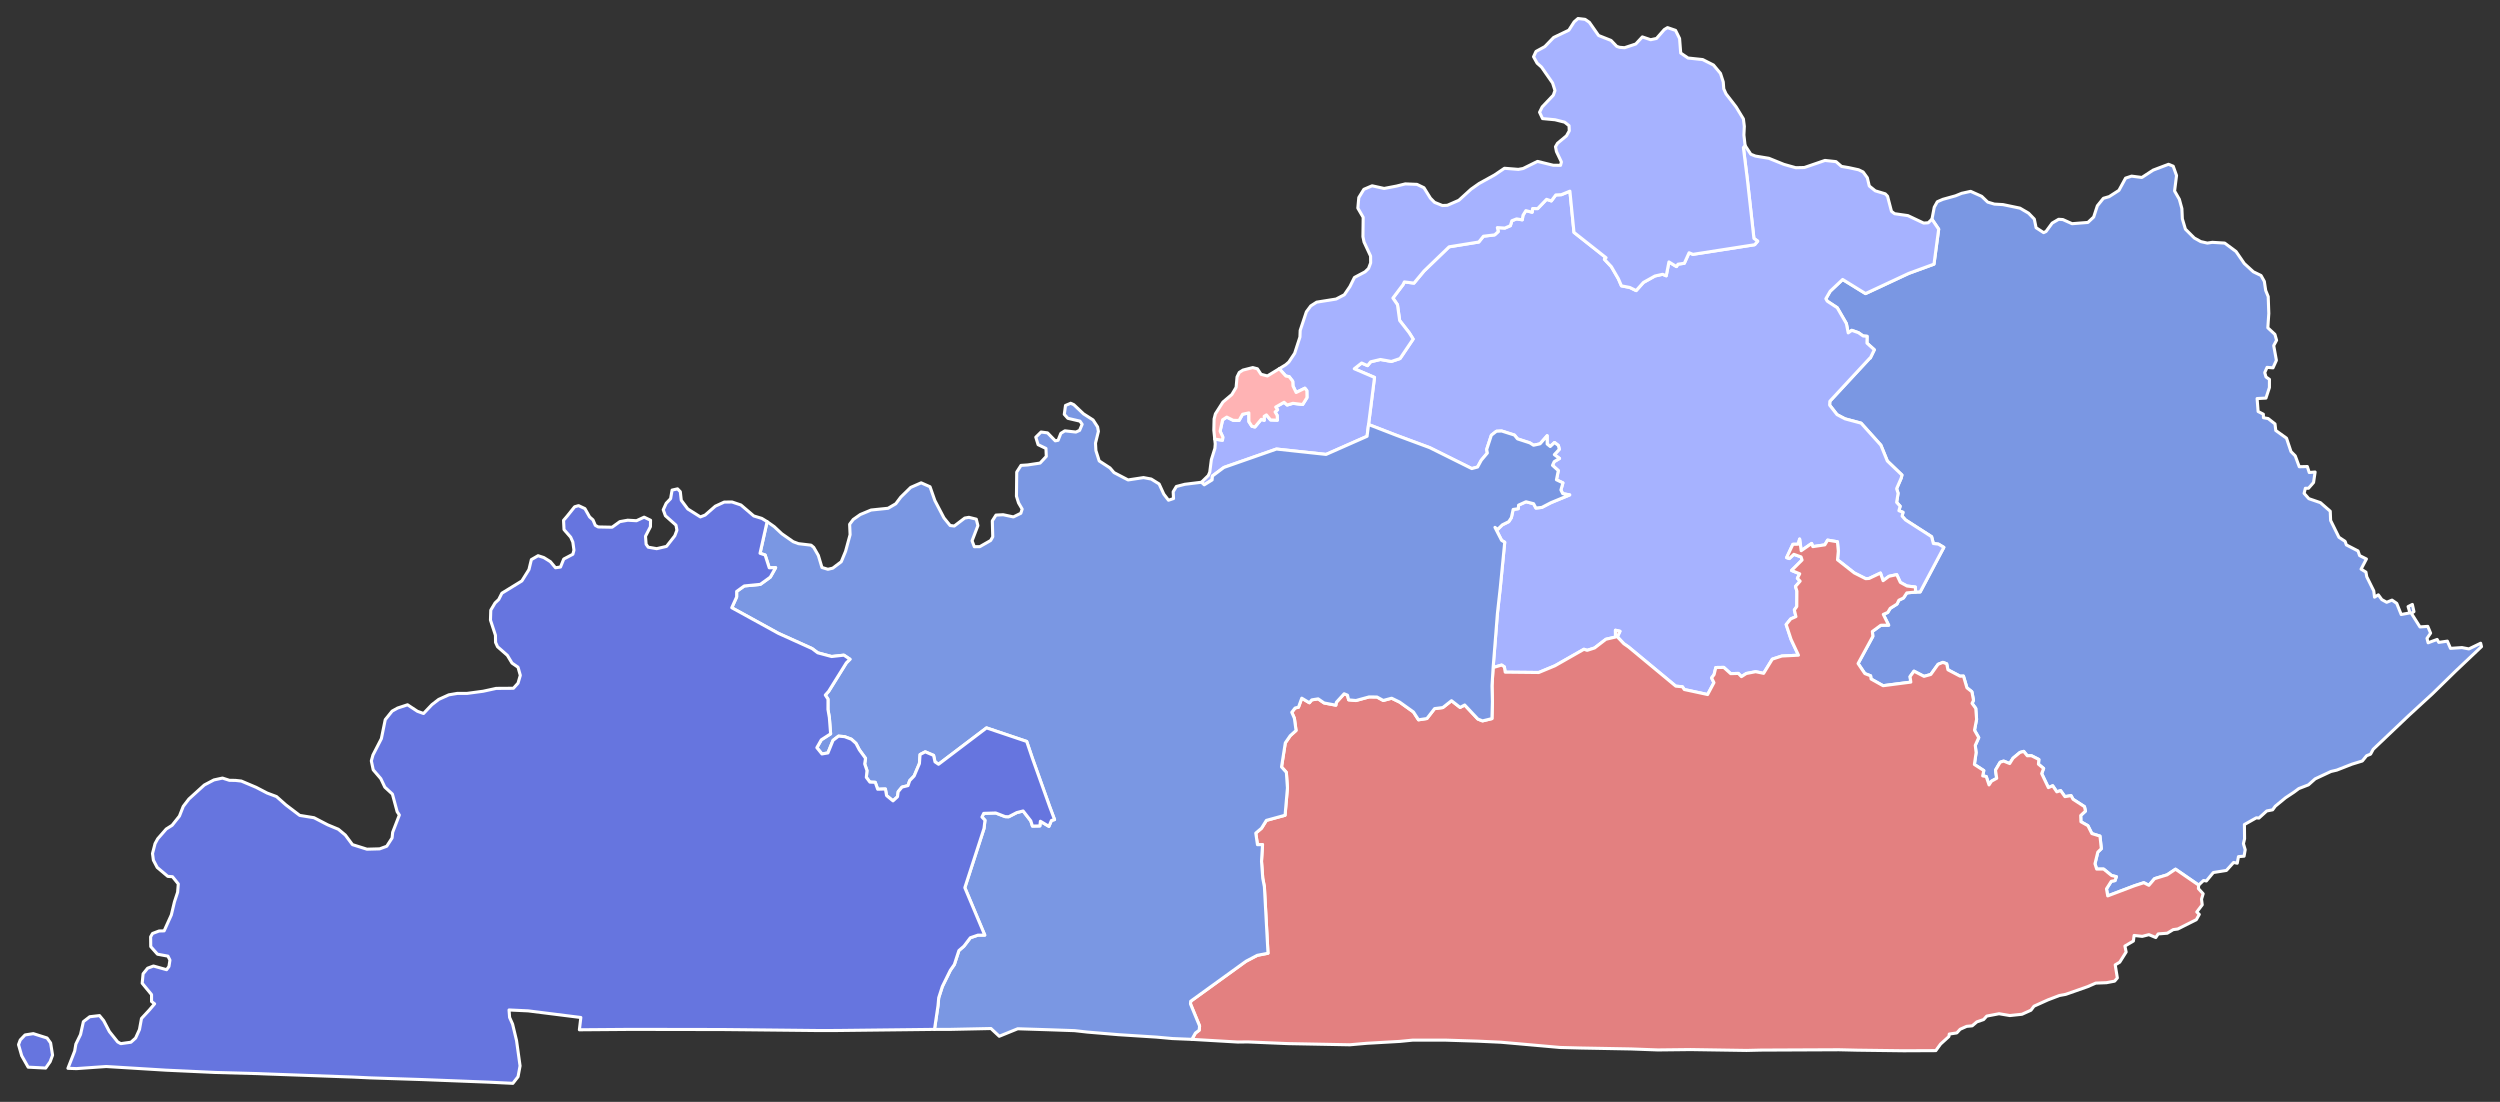
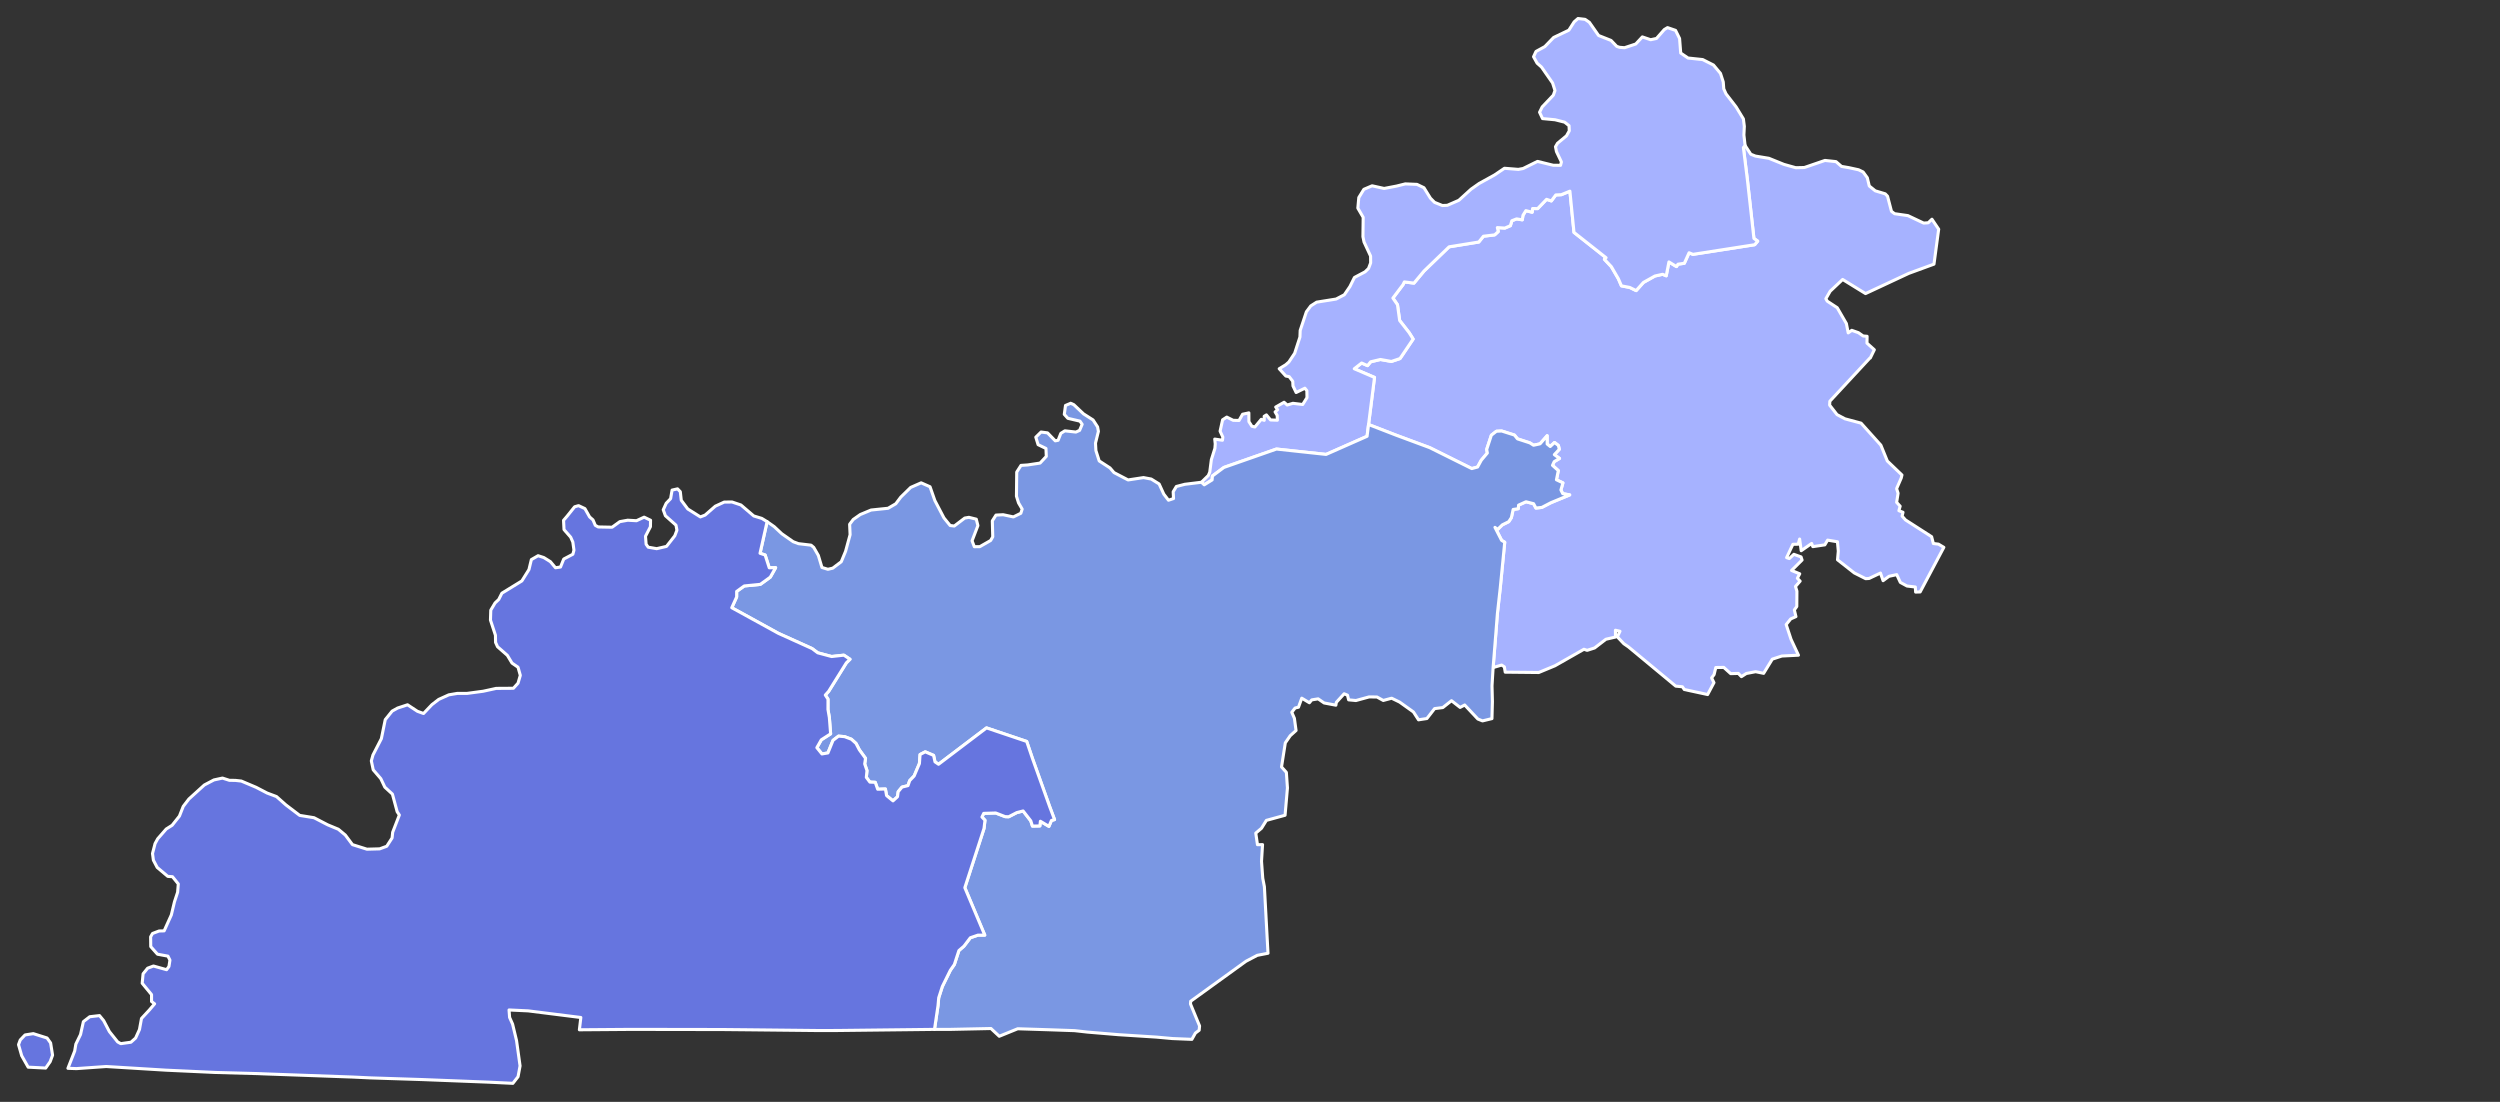
<svg xmlns="http://www.w3.org/2000/svg" xmlns:ns1="http://sodipodi.sourceforge.net/DTD/sodipodi-0.dtd" xmlns:ns2="http://www.inkscape.org/namespaces/inkscape" version="1.2" width="810" height="357" viewBox="0 0 810 357" stroke-linecap="round" stroke-linejoin="round" id="svg36429" ns1:docname="1971_districts.svg" ns2:version="1.2 (dc2aedaf03, 2022-05-15)" xml:space="preserve">
  <rect x="0" y="0" width="810" height="357" fill="#333333" stroke="none" />
  <defs id="defs36433" />
  <ns1:namedview id="namedview36431" pagecolor="#505050" bordercolor="#eeeeee" borderopacity="1" ns2:showpageshadow="0" ns2:pageopacity="0" ns2:pagecheckerboard="0" ns2:deskcolor="#505050" showgrid="false" ns2:zoom="2.8284271" ns2:cx="447.42182" ns2:cy="150.9673" ns2:window-width="2256" ns2:window-height="1398" ns2:window-x="-11" ns2:window-y="-11" ns2:window-maximized="1" ns2:current-layer="Kentucky" />
  <g id="Kentucky" transform="translate(5,5)" stroke="#ffffff" stroke-width="1">
-     <path id="Knott" style="fill:#7a97e3;fill-opacity:1" d="M 697.59 48.23 L 692.619 50.119 L 688.971 52.5 L 685.631 52.07 L 683.689 52.711 L 681.529 56.68 L 678.391 58.699 L 676.5 59.25 L 674.539 61.68 L 673.35 65.32 L 671.48 67.07 L 666.35 67.48 L 663.369 66.141 L 662 66.051 L 659.91 67.279 L 657.91 70 L 657.131 70.369 L 654.689 68.779 L 654.119 65.99 L 652.25 64.061 L 649.471 62.439 L 643.949 61.289 L 641.189 61.131 L 639.01 60.48 L 637.07 58.609 L 633.49 57 L 630.6 57.631 L 628.58 58.449 L 624.5 59.58 L 622.689 60.359 L 621.699 62.131 L 620.949 66.029 L 623.131 69.26 L 621.609 80.58 L 613.449 83.57 L 599.43 90.119 L 592.02 85.551 L 587.98 89.359 L 586.58 91.789 L 587.029 92.58 L 590.26 94.699 L 593.221 99.82 L 593.82 102.85 L 594.971 102.029 L 597.131 102.789 L 598.66 103.859 L 599.939 103.961 L 599.9 106.18 L 602.279 108.32 L 600.98 110.99 L 600.82 111.039 L 587.869 125 L 587.801 126.26 L 590.199 129.34 L 592.77 130.699 L 597.99 132.1 L 604.4 139.23 L 606.49 144.359 L 611.23 148.9 L 610.99 149.9 L 609.5 153.33 L 609.98 154.811 L 609.51 157.76 L 610.65 159.01 L 610.24 160.461 L 611.57 160.98 L 611.289 162.23 L 612.391 163.461 L 620.84 168.891 L 621.41 171.1 L 623.061 171.301 L 624.801 172.34 L 617.131 186.789 L 615.66 186.83 L 612.801 187.1 L 611.721 188.75 L 610.221 189.471 L 609.631 190.711 L 607.42 192.109 L 606.631 193.43 L 605.189 194.061 L 606.93 197.561 L 604.391 197.58 L 601.641 199.6 L 601.801 201.18 L 597.02 209.98 L 599.211 213.24 L 601.08 213.961 L 601.23 215 L 605.119 217.17 L 614.109 216 L 613.859 214.221 L 615.131 212.461 L 618.381 214.141 L 620.58 213.529 L 622.939 210.23 L 624.5 209.609 L 625.73 210.08 L 626.131 212.01 L 630.08 214.09 L 631.16 214.051 L 632.279 217.85 L 633.891 219.119 L 634.42 221.92 L 633.939 222.881 L 635.15 224.529 L 635.41 228.051 L 634.74 231.59 L 636.109 233.99 L 634.98 236.49 L 635.26 238.83 L 634.699 242.689 L 637.75 244.66 L 637.391 246.391 L 638.539 246.59 L 639.449 249.311 L 640.23 248.109 L 641.93 247.17 L 641.539 244.529 L 643.051 241.961 L 644.17 241.59 L 646.141 242.381 L 647.211 240.66 L 649.471 238.789 L 650.689 238.449 L 651.83 239.869 L 653.18 239.85 L 655.59 241.07 L 655.449 242.58 L 657.131 243.98 L 656.5 245.641 L 658.67 250.18 L 660.07 249.59 L 661.4 251.551 L 662.641 251.17 L 664.039 253.109 L 666.029 252.789 L 666.66 253.961 L 670.369 256.359 L 670.689 257.789 L 669.15 259.221 L 669.221 261.25 L 671.48 262.52 L 672.76 265.08 L 675.391 265.891 L 675.83 269.971 L 674.689 271.08 L 673.77 274.859 L 674.32 276.58 L 676.561 276.57 L 679.15 278.67 L 680.699 279.039 L 680.279 280.311 L 679.061 280.529 L 677.5 282.99 L 677.9 285.27 L 686.58 281.98 L 689.6 281 L 691.24 281.84 L 693.07 279.689 L 697.131 278.449 L 699.869 276.619 L 707.359 281.77 L 708.939 280.279 L 709.859 280.43 L 712.119 277.699 L 716.359 277.02 L 718.689 274.439 L 719.869 274.68 L 720.26 272.551 L 722.08 272.4 L 722.439 270.311 L 721.869 268.35 L 722.24 266.76 L 722.189 262.15 L 726.051 259.971 L 726.881 260.061 L 729.43 257.75 L 731.33 257.381 L 732.189 256.211 L 735.5 253.49 L 738.27 251.65 L 739.811 250.5 L 742.939 249.289 L 745.1 247.359 L 750.221 244.961 L 752.109 244.52 L 757.039 242.59 L 760.391 241.561 L 761.789 239.85 L 763.061 239.35 L 763.91 237.779 L 775.449 226.82 L 783.221 219.68 L 790.66 212.4 L 799 204.51 L 798.73 203.41 L 794.92 205.25 L 792.67 204.82 L 788.961 205.07 L 787.949 202.73 L 785.17 203.131 L 784.631 202.18 L 781.711 203.26 L 781.35 201.83 L 782.51 200.131 L 781.6 197.949 L 779.061 198.119 L 776.289 193.721 L 777.119 193.17 L 776.6 190.84 L 775.221 191.539 L 775.83 193.57 L 772.99 194.1 L 771.539 190.49 L 770.01 189.439 L 768.289 190.141 L 766.711 189.27 L 765.58 187.73 L 764.35 188.48 L 764.09 186.43 L 761.83 181.869 L 761.561 180.369 L 759.99 179.391 L 761.721 176.109 L 759.52 175.01 L 759 173.51 L 755.221 171.551 L 754.82 170.4 L 752.811 169.07 L 750.119 163.619 L 750 160.641 L 746.811 157.859 L 743.061 156.57 L 741.529 154.85 L 741.939 153.199 L 742.961 153.189 L 744.59 151.33 L 745.09 147.939 L 743.189 148.09 L 742.57 146.16 L 739.961 146.221 L 738.66 142.699 L 737.279 141.311 L 735.83 136.971 L 732.35 134.48 L 732.1 132.35 L 729.881 130.609 L 728.359 130.34 L 728.32 129.199 L 726.631 128.33 L 726.301 124.131 L 729.17 123.98 L 730.289 120.57 L 730.301 117.92 L 729.18 117.141 L 728.77 115.721 L 729.529 114.029 L 731.449 114.18 L 732.551 111.75 L 731.68 106.98 L 732.609 105.25 L 732.07 103.33 L 729.779 101.211 L 730.09 96.561 L 729.9 91.109 L 729.08 89.09 L 728.641 86.17 L 727.58 84.27 L 725.08 83.061 L 722.131 80.359 L 719.48 76.49 L 715.801 73.76 L 711.789 73.52 L 710.18 73.76 L 708.039 73.279 L 705.939 72.1 L 703.07 69.24 L 702.08 65.9 L 701.93 62.59 L 701.109 59.57 L 699.561 56.881 L 700.199 51.869 L 699.119 48.85 L 697.59 48.23 z " ns2:label="7" />
    <path id="Bourbon" style="fill:#a6b2ff;fill-opacity:1" d="M 560.41 42.15 L 559.859 42.83 L 561.141 53.131 L 563.27 72.25 L 564.49 73.131 L 563.52 74.289 L 543.51 77.41 L 542.26 76.9 L 540.721 80.301 L 538.66 80.6 L 538.18 81.369 L 535.73 79.869 L 534.859 84.359 L 533.689 83.869 L 531.189 84.43 L 527.471 86.51 L 525.119 89.15 L 523.029 88.131 L 520.35 87.619 L 519.35 85.311 L 517.08 81.4 L 514.83 79.01 L 515.359 78.5 L 504.971 70.289 L 503.65 56.939 L 500.859 58.08 L 499.07 58.16 L 497.631 60.1 L 496.09 59.58 L 493.199 62.59 L 491.561 62.561 L 491.42 63.76 L 489.381 63.25 L 488.449 64.74 L 488.221 66.221 L 486.381 65.92 L 484.84 66.52 L 484.369 68.119 L 482.57 68.9 L 480.141 68.74 L 480.439 70.02 L 479.279 71.1 L 475.631 71.539 L 474.131 73.41 L 464.51 74.971 L 456.391 82.801 L 453.119 86.73 L 450.01 86.34 L 449.58 87.23 L 446.301 91.58 L 447.779 93.73 L 448.49 98.85 L 451.561 102.789 L 452.859 104.859 L 448.609 111.17 L 445.801 112.109 L 442.26 111.471 L 439.1 112.221 L 438.08 113.461 L 436.17 112.619 L 433.789 114.48 L 440.34 117.289 L 438.41 132.539 L 447.26 135.971 L 458.25 140.051 L 471.859 146.82 L 473.74 146.311 L 474.939 144.109 L 476.9 141.779 L 476.689 140.619 L 478.199 136.01 L 479.84 134.721 L 481.529 134.641 L 485.68 135.961 L 486.66 137.189 L 490.689 138.5 L 491.869 139.26 L 493.98 138.801 L 496.279 136.17 L 496.279 138.859 L 497.27 139.67 L 498.66 138.369 L 499.92 139.33 L 500.211 140.59 L 498.609 142.301 L 500.289 143.539 L 498.561 144.57 L 498.01 145.77 L 499.891 147.471 L 499.289 150.449 L 501.381 151.449 L 500.74 153.76 L 501.32 154.939 L 503.58 155.35 L 497.52 157.859 L 494.551 159.4 L 492.641 159.609 L 491.881 158.199 L 489.42 157.57 L 487.02 158.66 L 486.91 159.82 L 485.26 160.061 L 484.68 162.73 L 483.83 164.02 L 481.76 165.051 L 480.23 166.529 L 479.369 165.869 L 481.529 170.09 L 482.529 170.68 L 481.061 185.67 L 480.16 193.76 L 479.67 200 L 478.77 211.289 L 481.529 210.48 L 482.41 211.061 L 482.689 212.779 L 493.551 212.891 L 498.811 210.711 L 508.199 205.359 L 509.23 205.711 L 511.65 204.939 L 515.311 202.119 L 518.42 201.4 L 518.4 199.199 L 519.869 199.529 L 519.02 201.33 L 521.119 203.561 L 522.609 204.59 L 537.949 217.311 L 540.1 217.51 L 540.711 218.4 L 548.27 220.029 L 550.32 216.18 L 549.561 214.631 L 550.359 213.58 L 550.92 211.279 L 553.5 211.24 L 555.74 213.26 L 558.221 213.189 L 559.221 214.23 L 560.811 213.211 L 563.83 212.631 L 566.42 213.16 L 569.23 208.561 L 572.32 207.551 L 577.699 207.279 L 575.301 202.15 L 573.721 197.359 L 575.189 195.529 L 576.881 194.779 L 576.369 192.609 L 577.16 191.51 L 577.199 186.539 L 576.74 185.02 L 578.24 183.289 L 577.35 182.359 L 578.109 180.91 L 575.471 179.83 L 578.869 176.449 L 578.539 175.439 L 576.211 174.6 L 574.74 175.971 L 573.869 175.67 L 575.891 171.359 L 577.609 171.32 L 578.08 169.65 L 578.59 173.43 L 581.971 171.08 L 582.359 172.109 L 586.25 171.529 L 587.15 170 L 590.33 170.529 L 590.609 173.561 L 590.359 176.369 L 595.801 180.641 L 599.471 182.49 L 600.58 182.42 L 604.27 180.67 L 605.119 183.141 L 607.039 181.721 L 609.539 181.18 L 610.711 183.699 L 612.869 184.869 L 615.561 185.189 L 615.66 186.83 L 617.131 186.789 L 624.801 172.34 L 623.061 171.301 L 621.41 171.1 L 620.84 168.891 L 612.391 163.461 L 611.289 162.23 L 611.57 160.98 L 610.24 160.461 L 610.65 159.01 L 609.51 157.76 L 609.98 154.811 L 609.5 153.33 L 610.99 149.9 L 611.23 148.9 L 606.49 144.359 L 604.4 139.23 L 597.99 132.1 L 592.77 130.699 L 590.199 129.34 L 587.801 126.26 L 587.869 125 L 600.82 111.039 L 600.98 110.99 L 602.279 108.32 L 599.9 106.18 L 599.939 103.961 L 598.66 103.859 L 597.131 102.789 L 594.971 102.029 L 593.82 102.85 L 593.221 99.82 L 590.26 94.699 L 587.029 92.58 L 586.58 91.789 L 587.98 89.359 L 592.02 85.551 L 599.43 90.119 L 613.449 83.57 L 621.609 80.58 L 623.131 69.26 L 620.949 66.029 L 619.74 67.18 L 618.27 67.279 L 613.15 64.859 L 608.85 64.24 L 607.84 63.471 L 606.561 58.58 L 605.82 57.801 L 602.59 56.83 L 600.641 55.25 L 600.01 52.59 L 598.65 50.721 L 597.189 50.01 L 594.02 49.32 L 591.65 48.92 L 589.869 47.369 L 586.289 46.98 L 579.6 49.279 L 576.83 49.34 L 572.98 48.26 L 568.119 46.289 L 563.76 45.57 L 562.26 44.971 L 560.41 42.15 z " ns2:label="6" />
-     <path id="Bell" style="fill:#e38080;fill-opacity:1" d="M 578.08 169.65 L 577.609 171.32 L 575.891 171.359 L 573.869 175.67 L 574.74 175.971 L 576.211 174.6 L 578.539 175.439 L 578.869 176.449 L 575.471 179.83 L 578.109 180.91 L 577.35 182.359 L 578.24 183.289 L 576.74 185.02 L 577.199 186.539 L 577.16 191.51 L 576.369 192.609 L 576.881 194.779 L 575.189 195.529 L 573.721 197.359 L 575.301 202.15 L 577.699 207.279 L 572.32 207.551 L 569.23 208.561 L 566.42 213.16 L 563.83 212.631 L 560.811 213.211 L 559.221 214.23 L 558.221 213.189 L 555.74 213.26 L 553.5 211.24 L 550.92 211.279 L 550.359 213.58 L 549.561 214.631 L 550.32 216.18 L 548.27 220.029 L 540.711 218.4 L 540.1 217.51 L 537.949 217.311 L 522.609 204.59 L 521.119 203.561 L 519.02 201.33 L 519.869 199.529 L 518.4 199.199 L 518.42 201.4 L 515.311 202.119 L 511.65 204.939 L 509.23 205.711 L 508.199 205.359 L 498.811 210.711 L 493.551 212.891 L 482.689 212.779 L 482.41 211.061 L 481.529 210.48 L 478.77 211.289 L 478.41 217.211 L 478.539 222.33 L 478.391 227.83 L 475.34 228.57 L 473.82 227.961 L 469.561 223.42 L 468.07 224.199 L 465.289 222.029 L 462.471 224.25 L 459.811 224.59 L 457.32 227.801 L 454.6 228.221 L 452.949 225.67 L 448.471 222.471 L 445.891 221.221 L 443.18 221.949 L 441.141 220.83 L 438.59 220.801 L 434.32 221.971 L 431.961 221.75 L 431.58 220.23 L 430.5 219.789 L 427.98 222.551 L 427.82 223.48 L 424.01 222.76 L 422.08 221.43 L 420.01 221.76 L 419.24 222.689 L 416.77 221.211 L 415.711 224.141 L 414.609 224.391 L 413.539 225.789 L 414.381 227.73 L 414.92 231.68 L 413.039 233.369 L 411.439 235.689 L 410.211 243.49 L 411.779 245.24 L 412.131 250.279 L 411.359 259.141 L 405.311 260.801 L 403.721 263.359 L 401.869 264.93 L 402.42 268.68 L 404.061 268.66 L 403.73 274.07 L 404.131 279.551 L 404.66 282.289 L 405.83 303.85 L 402.35 304.529 L 398.699 306.449 L 380.779 319.4 L 380.721 320.289 L 383.66 327.41 L 383.529 328.801 L 382.311 329.711 L 381.17 331.75 L 396.029 332.619 L 399.27 332.58 L 412.32 333.131 L 432.33 333.51 L 437.811 333.029 L 448.6 332.41 L 452.631 332.01 L 463.25 332 L 473.73 332.33 L 481.279 332.68 L 486.539 333.141 L 500.461 334.381 L 507.289 334.561 L 523.51 334.859 L 532.15 335.18 L 542.74 335.061 L 560.881 335.34 L 565.52 335.23 L 590.801 335.119 L 596.84 335.26 L 611.811 335.449 L 622.199 335.4 L 623.75 333.27 L 626.449 330.83 L 626.561 330.039 L 629.01 329.66 L 630.09 328.48 L 632.199 327.539 L 633.99 327.369 L 635.51 326.08 L 637.689 325.34 L 638.711 324.211 L 642.699 323.449 L 646.189 324.039 L 650.119 323.619 L 653.029 322.311 L 654.02 321 L 658.539 318.961 L 662.26 317.539 L 664.289 317.17 L 671.381 314.68 L 674.02 313.529 L 677.51 313.391 L 680.141 312.891 L 681.02 311.85 L 680.33 307.619 L 681.789 306.75 L 683.869 303.449 L 683.471 301.52 L 686.221 299.891 L 686.449 298.09 L 689.09 298.381 L 691.25 297.83 L 693.471 298.76 L 694.25 297.59 L 697.199 297.359 L 699.119 296.199 L 700.6 296 L 706.619 292.961 L 707.561 291.27 L 706.76 290.48 L 708.52 288.16 L 708.289 286.32 L 708.82 284.58 L 707.289 282.91 L 707.359 281.77 L 699.869 276.619 L 697.131 278.449 L 693.07 279.689 L 691.24 281.84 L 689.6 281 L 686.58 281.98 L 677.9 285.27 L 677.5 282.99 L 679.061 280.529 L 680.279 280.311 L 680.699 279.039 L 679.15 278.67 L 676.561 276.57 L 674.32 276.58 L 673.77 274.859 L 674.689 271.08 L 675.83 269.971 L 675.391 265.891 L 672.76 265.08 L 671.48 262.52 L 669.221 261.25 L 669.15 259.221 L 670.689 257.789 L 670.369 256.359 L 666.66 253.961 L 666.029 252.789 L 664.039 253.109 L 662.641 251.17 L 661.4 251.551 L 660.07 249.59 L 658.67 250.18 L 656.5 245.641 L 657.131 243.98 L 655.449 242.58 L 655.59 241.07 L 653.18 239.85 L 651.83 239.869 L 650.689 238.449 L 649.471 238.789 L 647.211 240.66 L 646.141 242.381 L 644.17 241.59 L 643.051 241.961 L 641.539 244.529 L 641.93 247.17 L 640.23 248.109 L 639.449 249.311 L 638.539 246.59 L 637.391 246.391 L 637.75 244.66 L 634.699 242.689 L 635.26 238.83 L 634.98 236.49 L 636.109 233.99 L 634.74 231.59 L 635.41 228.051 L 635.15 224.529 L 633.939 222.881 L 634.42 221.92 L 633.891 219.119 L 632.279 217.85 L 631.16 214.051 L 630.08 214.09 L 626.131 212.01 L 625.73 210.08 L 624.5 209.609 L 622.939 210.23 L 620.58 213.529 L 618.381 214.141 L 615.131 212.461 L 613.859 214.221 L 614.109 216 L 605.119 217.17 L 601.23 215 L 601.08 213.961 L 599.211 213.24 L 597.02 209.98 L 601.801 201.18 L 601.641 199.6 L 604.391 197.58 L 606.93 197.561 L 605.189 194.061 L 606.631 193.43 L 607.42 192.109 L 609.631 190.711 L 610.221 189.471 L 611.721 188.75 L 612.801 187.1 L 615.66 186.83 L 615.561 185.189 L 612.869 184.869 L 610.711 183.699 L 609.539 181.18 L 607.039 181.721 L 605.119 183.141 L 604.27 180.67 L 600.58 182.42 L 599.471 182.49 L 595.801 180.641 L 590.359 176.369 L 590.609 173.561 L 590.33 170.529 L 587.15 170 L 586.25 171.529 L 582.359 172.109 L 581.971 171.08 L 578.59 173.43 L 578.08 169.65 z " ns2:label="5" />
    <path id="Campbell" style="fill:#a6b2ff;fill-opacity:1" d="M 506.27 1 L 505.029 2.08 L 503.301 4.779 L 498.381 7.141 L 495.52 10.1 L 492.66 11.67 L 491.869 13.391 L 493.02 15.461 L 494.439 16.721 L 498.039 21.891 L 498.811 24.33 L 498.279 25.84 L 494.67 29.641 L 493.82 31.369 L 494.779 33.42 L 498.84 33.801 L 501.939 34.58 L 503.369 35.721 L 503.449 37.391 L 502.539 39.01 L 499.641 41.41 L 498.98 42.539 L 499.289 44.109 L 500.9 47.48 L 500.609 48.57 L 498.23 48.539 L 493.15 47.289 L 488.48 49.6 L 486.949 49.881 L 482.439 49.52 L 479.221 51.699 L 474.27 54.43 L 471.631 56.289 L 467.66 59.9 L 463.939 61.52 L 462.34 61.59 L 459.801 60.57 L 458.461 59.211 L 456.359 55.82 L 454.1 54.74 L 450.32 54.58 L 447.48 55.289 L 443.461 56.061 L 439.561 55.199 L 436.891 56.34 L 435.25 59.01 L 434.939 62.439 L 436.67 65.42 L 436.59 71.689 L 436.949 73.41 L 439.07 77.971 L 439.09 80.18 L 438.4 81.99 L 437.289 83.07 L 433.84 84.9 L 432.369 87.85 L 430.561 90.5 L 427.9 91.891 L 421.59 92.9 L 419.689 94.119 L 418.27 96.02 L 416.26 102.07 L 416.18 104.199 L 414.471 109.461 L 412.59 112.289 L 411.561 113.189 L 409.465 114.471 L 411.617 116.846 L 412.688 117.031 L 413.85 118.549 L 413.926 120.045 L 414.947 122.174 L 417.779 120.781 L 418.422 121.568 L 418.465 123.824 L 417.068 126.059 L 413.92 125.672 L 412.047 126.225 L 411.043 125.334 L 408.33 126.883 L 408.934 127.766 L 408.133 128.467 L 408.814 129.613 L 408.863 131.146 L 406.654 131.061 L 405.32 129.436 L 404.596 129.877 L 404.611 131.188 L 403.648 130.863 L 401.586 133.342 L 400.615 133.115 L 399.643 131.604 L 399.629 128.773 L 397.6 129.211 L 396.447 131.232 L 394.553 131.18 L 392.475 130.141 L 391.123 131.016 L 390.307 134.703 L 391.199 136.629 L 391.068 137.639 L 388.578 137.266 L 388.74 138.84 L 388.631 140.26 L 387.48 143.93 L 386.961 147.949 L 386.5 149.061 L 384.27 151.25 L 385.18 152.08 L 387.721 150.5 L 387.83 149.221 L 391.551 146.449 L 408.57 140.49 L 424.65 142.23 L 437.93 136.359 L 438.41 132.539 L 440.34 117.289 L 433.789 114.48 L 436.17 112.619 L 438.08 113.461 L 439.1 112.221 L 442.26 111.471 L 445.801 112.109 L 448.609 111.17 L 452.859 104.859 L 451.561 102.789 L 448.49 98.85 L 447.779 93.73 L 446.301 91.58 L 449.58 87.23 L 450.01 86.34 L 453.119 86.73 L 456.391 82.801 L 464.51 74.971 L 474.131 73.41 L 475.631 71.539 L 479.279 71.1 L 480.439 70.02 L 480.141 68.74 L 482.57 68.9 L 484.369 68.119 L 484.84 66.52 L 486.381 65.92 L 488.221 66.221 L 488.449 64.74 L 489.381 63.25 L 491.42 63.76 L 491.561 62.561 L 493.199 62.59 L 496.09 59.58 L 497.631 60.1 L 499.07 58.16 L 500.859 58.08 L 503.65 56.939 L 504.971 70.289 L 515.359 78.5 L 514.83 79.01 L 517.08 81.4 L 519.35 85.311 L 520.35 87.619 L 523.029 88.131 L 525.119 89.15 L 527.471 86.51 L 531.189 84.43 L 533.689 83.869 L 534.859 84.359 L 535.73 79.869 L 538.18 81.369 L 538.66 80.6 L 540.721 80.301 L 542.26 76.9 L 543.51 77.41 L 563.52 74.289 L 564.49 73.131 L 563.27 72.25 L 561.141 53.131 L 559.859 42.83 L 560.41 42.15 L 560.02 38.73 L 560.16 35.939 L 559.859 33.529 L 557.49 29.631 L 554.23 25.41 L 553.5 23.779 L 553.33 21.551 L 552.439 18.789 L 550.17 16.07 L 546.67 14.301 L 541.92 13.801 L 539.551 12.189 L 539.18 7.471 L 537.881 4.84 L 535.279 3.949 L 534.23 4.58 L 531.699 7.461 L 529.811 7.869 L 527.119 6.961 L 524.98 9.26 L 521.34 10.461 L 519.75 10.33 L 518.83 10.029 L 516.98 8.1 L 512.939 6.5 L 509.949 2.221 L 508.561 1.27 L 506.27 1 z " ns2:label="4" />
-     <path d="M 388.578,137.265 388.28,134.38 l 0.09,-3.63 0.42,-1.66 2.45,-3.83 2.88,-2.43 1.38,-2.33 0.3,-3.36 0.72,-1.47 1.22,-0.77 3.15,-0.8 1.51,0.39 1.17,1.78 2.07,0.54 3.826,-2.339 2.15,2.375 1.072,0.186 1.162,1.518 0.076,1.495 1.021,2.129 2.833,-1.392 0.642,0.787 0.043,2.257 -1.397,2.234 -3.149,-0.386 -1.872,0.551 -1.004,-0.89 -2.714,1.549 0.603,0.882 -0.8,0.702 0.681,1.146 0.05,1.534 -2.21,-0.087 -1.333,-1.625 -0.725,0.441 0.016,1.311 -0.963,-0.324 -2.061,2.479 -0.971,-0.227 -0.973,-1.511 -0.014,-2.83 -2.029,0.437 -1.151,2.022 -1.896,-0.052 -2.078,-1.04 -1.35,0.876 -0.818,3.688 0.894,1.925 -0.131,1.01 z" id="Jefferson-0" fill="#cacee8" style="opacity:1;fill:#ffb3b4;fill-opacity:1" ns1:nodetypes="cccccccccccccccccccccccccccccccccccccccccccccccccc" ns2:label="3" />
    <path id="Hardin" style="opacity:1;fill:#7a97e3;fill-opacity:1" d="M 341.891 125.66 L 340.221 126.369 L 339.83 129.25 L 340.99 130.539 L 344.92 131.449 L 345.619 132.48 L 344.789 134.439 L 343.6 134.99 L 340.01 134.59 L 338.711 135.4 L 337.83 137.65 L 336.91 137.83 L 334.4 135.25 L 332.301 134.98 L 330.6 136.65 L 331.34 139.07 L 333.891 140.301 L 334 142.869 L 331.98 145.039 L 327.98 145.641 L 325.801 145.789 L 324.42 147.949 L 324.33 155.77 L 325 157.93 L 326.18 159.949 L 325.75 161.301 L 323.34 162.48 L 320.02 161.77 L 317.699 161.891 L 316.51 163.76 L 316.65 168.93 L 315.961 170.119 L 312.449 172.119 L 310.68 172.131 L 309.949 170.23 L 311.84 165.289 L 311.311 163.211 L 308.93 162.619 L 307.58 162.85 L 304.189 165.43 L 302.84 165.26 L 300.84 162.801 L 297.9 157.189 L 296.33 152.711 L 293.449 151.439 L 290.07 152.92 L 286.859 156.061 L 285.23 158.221 L 282.74 159.68 L 277.23 160.25 L 273.73 161.711 L 271.449 163.311 L 270.279 164.859 L 270.43 168.24 L 268.971 173.6 L 267.57 177 L 264.801 179.09 L 263.24 179.449 L 261.311 178.859 L 260.141 174.949 L 258.641 172.35 L 257.77 171.631 L 253.711 171.15 L 252.01 170.52 L 248.301 167.93 L 245.85 165.631 L 243.539 164.01 L 241.25 174.26 L 242.9 174.82 L 244.23 178.961 L 246.301 178.93 L 244.57 182 L 241.35 184.33 L 236.141 184.85 L 233.68 186.619 L 233.67 188.42 L 232.09 191.9 L 247.211 200.211 L 258.141 205.15 L 259.949 206.51 L 264.439 207.711 L 268.42 207.27 L 270.4 208.6 L 269.221 209.76 L 263.49 218.98 L 262.4 220.199 L 263.27 221.52 L 263.26 224.881 L 263.711 227.49 L 264.119 232.76 L 261.1 234.699 L 259.66 237.24 L 261.311 239.279 L 263.25 238.949 L 264.9 234.881 L 266.68 233.51 L 268.631 233.67 L 270.85 234.51 L 272.34 235.859 L 273.42 237.93 L 275.43 240.699 L 275.16 242.51 L 275.9 244.67 L 275.689 246.859 L 276.84 248.4 L 278.58 248.471 L 279.369 250.711 L 281.869 250.631 L 282.25 252.77 L 284.33 254.48 L 285.789 253.15 L 286.01 251.51 L 287.25 250.02 L 289.189 249.539 L 289.74 247.92 L 291.18 246.42 L 292.891 242.391 L 293.1 239.471 L 294.779 238.59 L 297.48 239.74 L 297.939 241.84 L 299.09 242.619 L 314.631 230.84 L 327.65 235.23 L 329.49 240.67 L 335.1 256.369 L 336.67 260.551 L 335.66 260.84 L 334.85 262.74 L 332.09 261.09 L 331.92 262.6 L 329.51 262.65 L 328.98 260.961 L 326.49 257.75 L 324.439 258.279 L 321.811 259.631 L 320.67 259.59 L 317.619 258.41 L 313.73 258.529 L 313.15 259.721 L 314.131 260.76 L 313.82 263.42 L 307.6 282.609 L 314.061 297.98 L 311.869 297.98 L 309.391 298.83 L 307.311 301.57 L 305.68 302.98 L 304.211 307.5 L 302.91 309.369 L 300.311 314.641 L 299.141 318.279 L 298.91 320.859 L 297.77 328.52 L 302.99 328.52 L 316.07 328.24 L 318.76 330.75 L 324.74 328.32 L 334.9 328.641 L 343.17 328.93 L 347.359 329.4 L 357.461 330.24 L 369.66 331.02 L 374.85 331.49 L 381.17 331.75 L 382.311 329.711 L 383.529 328.801 L 383.66 327.41 L 380.721 320.289 L 380.779 319.4 L 398.699 306.449 L 402.35 304.529 L 405.83 303.85 L 404.66 282.289 L 404.131 279.551 L 403.73 274.07 L 404.061 268.66 L 402.42 268.68 L 401.869 264.93 L 403.721 263.359 L 405.311 260.801 L 411.359 259.141 L 412.131 250.279 L 411.779 245.24 L 410.211 243.49 L 411.439 235.689 L 413.039 233.369 L 414.92 231.68 L 414.381 227.73 L 413.539 225.789 L 414.609 224.391 L 415.711 224.141 L 416.77 221.211 L 419.24 222.689 L 420.01 221.76 L 422.08 221.43 L 424.01 222.76 L 427.82 223.48 L 427.98 222.551 L 430.5 219.789 L 431.58 220.23 L 431.961 221.75 L 434.32 221.971 L 438.59 220.801 L 441.141 220.83 L 443.18 221.949 L 445.891 221.221 L 448.471 222.471 L 452.949 225.67 L 454.6 228.221 L 457.32 227.801 L 459.811 224.59 L 462.471 224.25 L 465.289 222.029 L 468.07 224.199 L 469.561 223.42 L 473.82 227.961 L 475.34 228.57 L 478.391 227.83 L 478.539 222.33 L 478.41 217.211 L 478.77 211.289 L 479.67 200 L 480.16 193.76 L 481.061 185.67 L 482.529 170.68 L 481.529 170.09 L 479.369 165.869 L 480.23 166.529 L 481.76 165.051 L 483.83 164.02 L 484.68 162.73 L 485.26 160.061 L 486.91 159.82 L 487.02 158.66 L 489.42 157.57 L 491.881 158.199 L 492.641 159.609 L 494.551 159.4 L 497.52 157.859 L 503.58 155.35 L 501.32 154.939 L 500.74 153.76 L 501.381 151.449 L 499.289 150.449 L 499.891 147.471 L 498.01 145.77 L 498.561 144.57 L 500.289 143.539 L 498.609 142.301 L 500.211 140.59 L 499.92 139.33 L 498.66 138.369 L 497.27 139.67 L 496.279 138.859 L 496.279 136.17 L 493.98 138.801 L 491.869 139.26 L 490.689 138.5 L 486.66 137.189 L 485.68 135.961 L 481.529 134.641 L 479.84 134.721 L 478.199 136.01 L 476.689 140.619 L 476.9 141.779 L 474.939 144.109 L 473.74 146.311 L 471.859 146.82 L 458.25 140.051 L 447.26 135.971 L 438.41 132.539 L 437.93 136.359 L 424.65 142.23 L 408.57 140.49 L 391.551 146.449 L 387.83 149.221 L 387.721 150.5 L 385.18 152.08 L 384.27 151.25 L 378.891 151.91 L 376.141 152.619 L 375.109 154.34 L 375.221 156.529 L 373.59 157.07 L 372.061 155.08 L 370.561 151.801 L 368 150.211 L 365.5 149.74 L 360.5 150.5 L 355.939 148.119 L 354.641 146.609 L 351.141 144.34 L 350.07 140.971 L 349.939 138.57 L 350.881 134.77 L 350.619 133.32 L 349.16 131.07 L 346.061 129.09 L 342.92 126.119 L 341.891 125.66 z " ns2:label="2" />
    <path id="Ballard" style="fill:#6675df;fill-opacity:1" d="M 214.52 153.391 L 212.75 153.789 L 212.279 156.561 L 210.85 158.061 L 209.891 160.17 L 210.59 162.1 L 214.02 165.16 L 214.32 166.789 L 213.631 168.6 L 210.949 172.029 L 207.77 172.77 L 205.02 172.289 L 204.34 171.33 L 204.141 168.75 L 205.74 165.65 L 205.779 163.561 L 203.699 162.561 L 201.221 163.711 L 198.381 163.551 L 195.83 164.01 L 193.32 165.82 L 188.82 165.73 L 187.881 165.221 L 187.131 163.449 L 186.039 162.49 L 184.51 159.789 L 182.461 158.83 L 181.18 159.199 L 178.789 162.189 L 177.59 163.59 L 177.74 166.59 L 179.9 169.051 L 180.6 170.641 L 180.961 173.25 L 180.609 174.57 L 177.65 176.131 L 176.6 178.721 L 174.98 178.949 L 173.32 176.971 L 171.199 175.65 L 169.34 175.051 L 167.16 176.311 L 166.381 179.539 L 164.08 183.221 L 157.609 187.199 L 156.59 189.221 L 155.4 190.359 L 154.01 192.689 L 153.91 195.91 L 155.52 200.82 L 155.561 203.131 L 156.199 204.539 L 159.381 207.33 L 160.891 209.84 L 162.84 211.18 L 163.58 213.82 L 162.84 216.35 L 161.34 218 L 155.77 218.039 L 151.551 218.961 L 146.34 219.66 L 143.189 219.66 L 140.41 220.131 L 137.141 221.609 L 134.939 223.311 L 132.221 226.17 L 130.25 225.461 L 127.039 223.35 L 123.82 224.41 L 122.051 225.4 L 119.82 228.17 L 118.561 234.33 L 115.83 239.641 L 115.311 241.529 L 115.92 244.42 L 118.381 247.289 L 119.689 250.039 L 122.141 252.289 L 123.68 258 L 124.391 259.061 L 122.221 264.67 L 122.039 266.49 L 120.301 269.189 L 118.01 270.029 L 113.891 270.141 L 109.199 268.66 L 106.881 265.551 L 104.631 263.68 L 101.17 262.24 L 96.74 259.939 L 92.109 259.189 L 87.631 255.789 L 84.59 253.09 L 81.551 251.949 L 78 250.1 L 73.18 248.061 L 71.279 247.85 L 69.32 247.82 L 67.08 247.1 L 64.311 247.699 L 61.211 249.33 L 56.199 253.881 L 54.369 256.27 L 53.131 259.42 L 50.77 262.391 L 48.859 263.6 L 46.1 266.76 L 45.24 268.32 L 44.41 271.539 L 44.699 273.699 L 45.93 276.051 L 49.369 278.949 L 50.881 279.051 L 52.77 281.391 L 52.551 284.08 L 51.529 287.18 L 50.51 291.439 L 48.18 296.6 L 46.539 296.641 L 44.41 297.449 L 43.801 298.539 L 43.84 301.699 L 46.02 304.16 L 49.41 304.789 L 50.061 306.08 L 49.74 308.15 L 48.971 309.18 L 44.721 307.99 L 42.83 308.699 L 41.359 310.52 L 41.07 313.57 L 44.1 317.25 L 44.1 319.48 L 45.09 320.24 L 43.369 322.26 L 40.84 324.99 L 40.189 328.561 L 38.93 331.33 L 37.42 332.68 L 34.131 333.141 L 33.119 332.58 L 30.439 329.221 L 28.59 325.689 L 27.24 324.051 L 24.08 324.42 L 22.02 326.01 L 21.09 330.189 L 19.58 333.279 L 19.199 335.529 L 17.01 341.131 L 19.779 341.23 L 29.41 340.551 L 48.699 341.73 L 64.869 342.48 L 78.57 342.85 L 80.48 342.93 L 109.18 343.961 L 115.109 344.24 L 131.84 344.779 L 153.33 345.619 L 161.17 346 L 162.85 343.85 L 163.5 340.35 L 162.359 332.15 L 161.08 326.82 L 160.109 324.641 L 159.93 322.23 L 166.119 322.52 L 183.189 324.67 L 182.721 328.65 L 199.51 328.52 L 229.051 328.57 L 237.32 328.65 L 260.641 328.9 L 266.359 328.881 L 297.77 328.52 L 298.91 320.859 L 299.141 318.279 L 300.311 314.641 L 302.91 309.369 L 304.211 307.5 L 305.68 302.98 L 307.311 301.57 L 309.391 298.83 L 311.869 297.98 L 314.061 297.98 L 307.6 282.609 L 313.82 263.42 L 314.131 260.76 L 313.15 259.721 L 313.73 258.529 L 317.619 258.41 L 320.67 259.59 L 321.811 259.631 L 324.439 258.279 L 326.49 257.75 L 328.98 260.961 L 329.51 262.65 L 331.92 262.6 L 332.09 261.09 L 334.85 262.74 L 335.66 260.84 L 336.67 260.551 L 335.1 256.369 L 329.49 240.67 L 327.65 235.23 L 314.631 230.84 L 299.09 242.619 L 297.939 241.84 L 297.48 239.74 L 294.779 238.59 L 293.1 239.471 L 292.891 242.391 L 291.18 246.42 L 289.74 247.92 L 289.189 249.539 L 287.25 250.02 L 286.01 251.51 L 285.789 253.15 L 284.33 254.48 L 282.25 252.77 L 281.869 250.631 L 279.369 250.711 L 278.58 248.471 L 276.84 248.4 L 275.689 246.859 L 275.9 244.67 L 275.16 242.51 L 275.43 240.699 L 273.42 237.93 L 272.34 235.859 L 270.85 234.51 L 268.631 233.67 L 266.68 233.51 L 264.9 234.881 L 263.25 238.949 L 261.311 239.279 L 259.66 237.24 L 261.1 234.699 L 264.119 232.76 L 263.711 227.49 L 263.26 224.881 L 263.27 221.52 L 262.4 220.199 L 263.49 218.98 L 269.221 209.76 L 270.4 208.6 L 268.42 207.27 L 264.439 207.711 L 259.949 206.51 L 258.141 205.15 L 247.211 200.211 L 232.09 191.9 L 233.67 188.42 L 233.68 186.619 L 236.141 184.85 L 241.35 184.33 L 244.57 182 L 246.301 178.93 L 244.23 178.961 L 242.9 174.82 L 241.25 174.26 L 243.539 164.01 L 241.82 162.961 L 239.221 162.17 L 235.07 158.619 L 232.199 157.65 L 229.66 157.67 L 226.76 159 L 223.449 161.891 L 221.92 162.48 L 217.84 159.91 L 215.73 157.09 L 215.42 154.311 L 214.52 153.391 z M 5.789 329.9 L 3.119 330.32 L 1.561 331.949 L 1 333.461 L 2.029 337.061 L 4.119 340.76 L 9.801 341.051 L 11.26 338.971 L 12.029 336.881 L 11.4 332.92 L 10.25 331.311 L 5.789 329.9 z " ns2:label="1" />
  </g>
</svg>